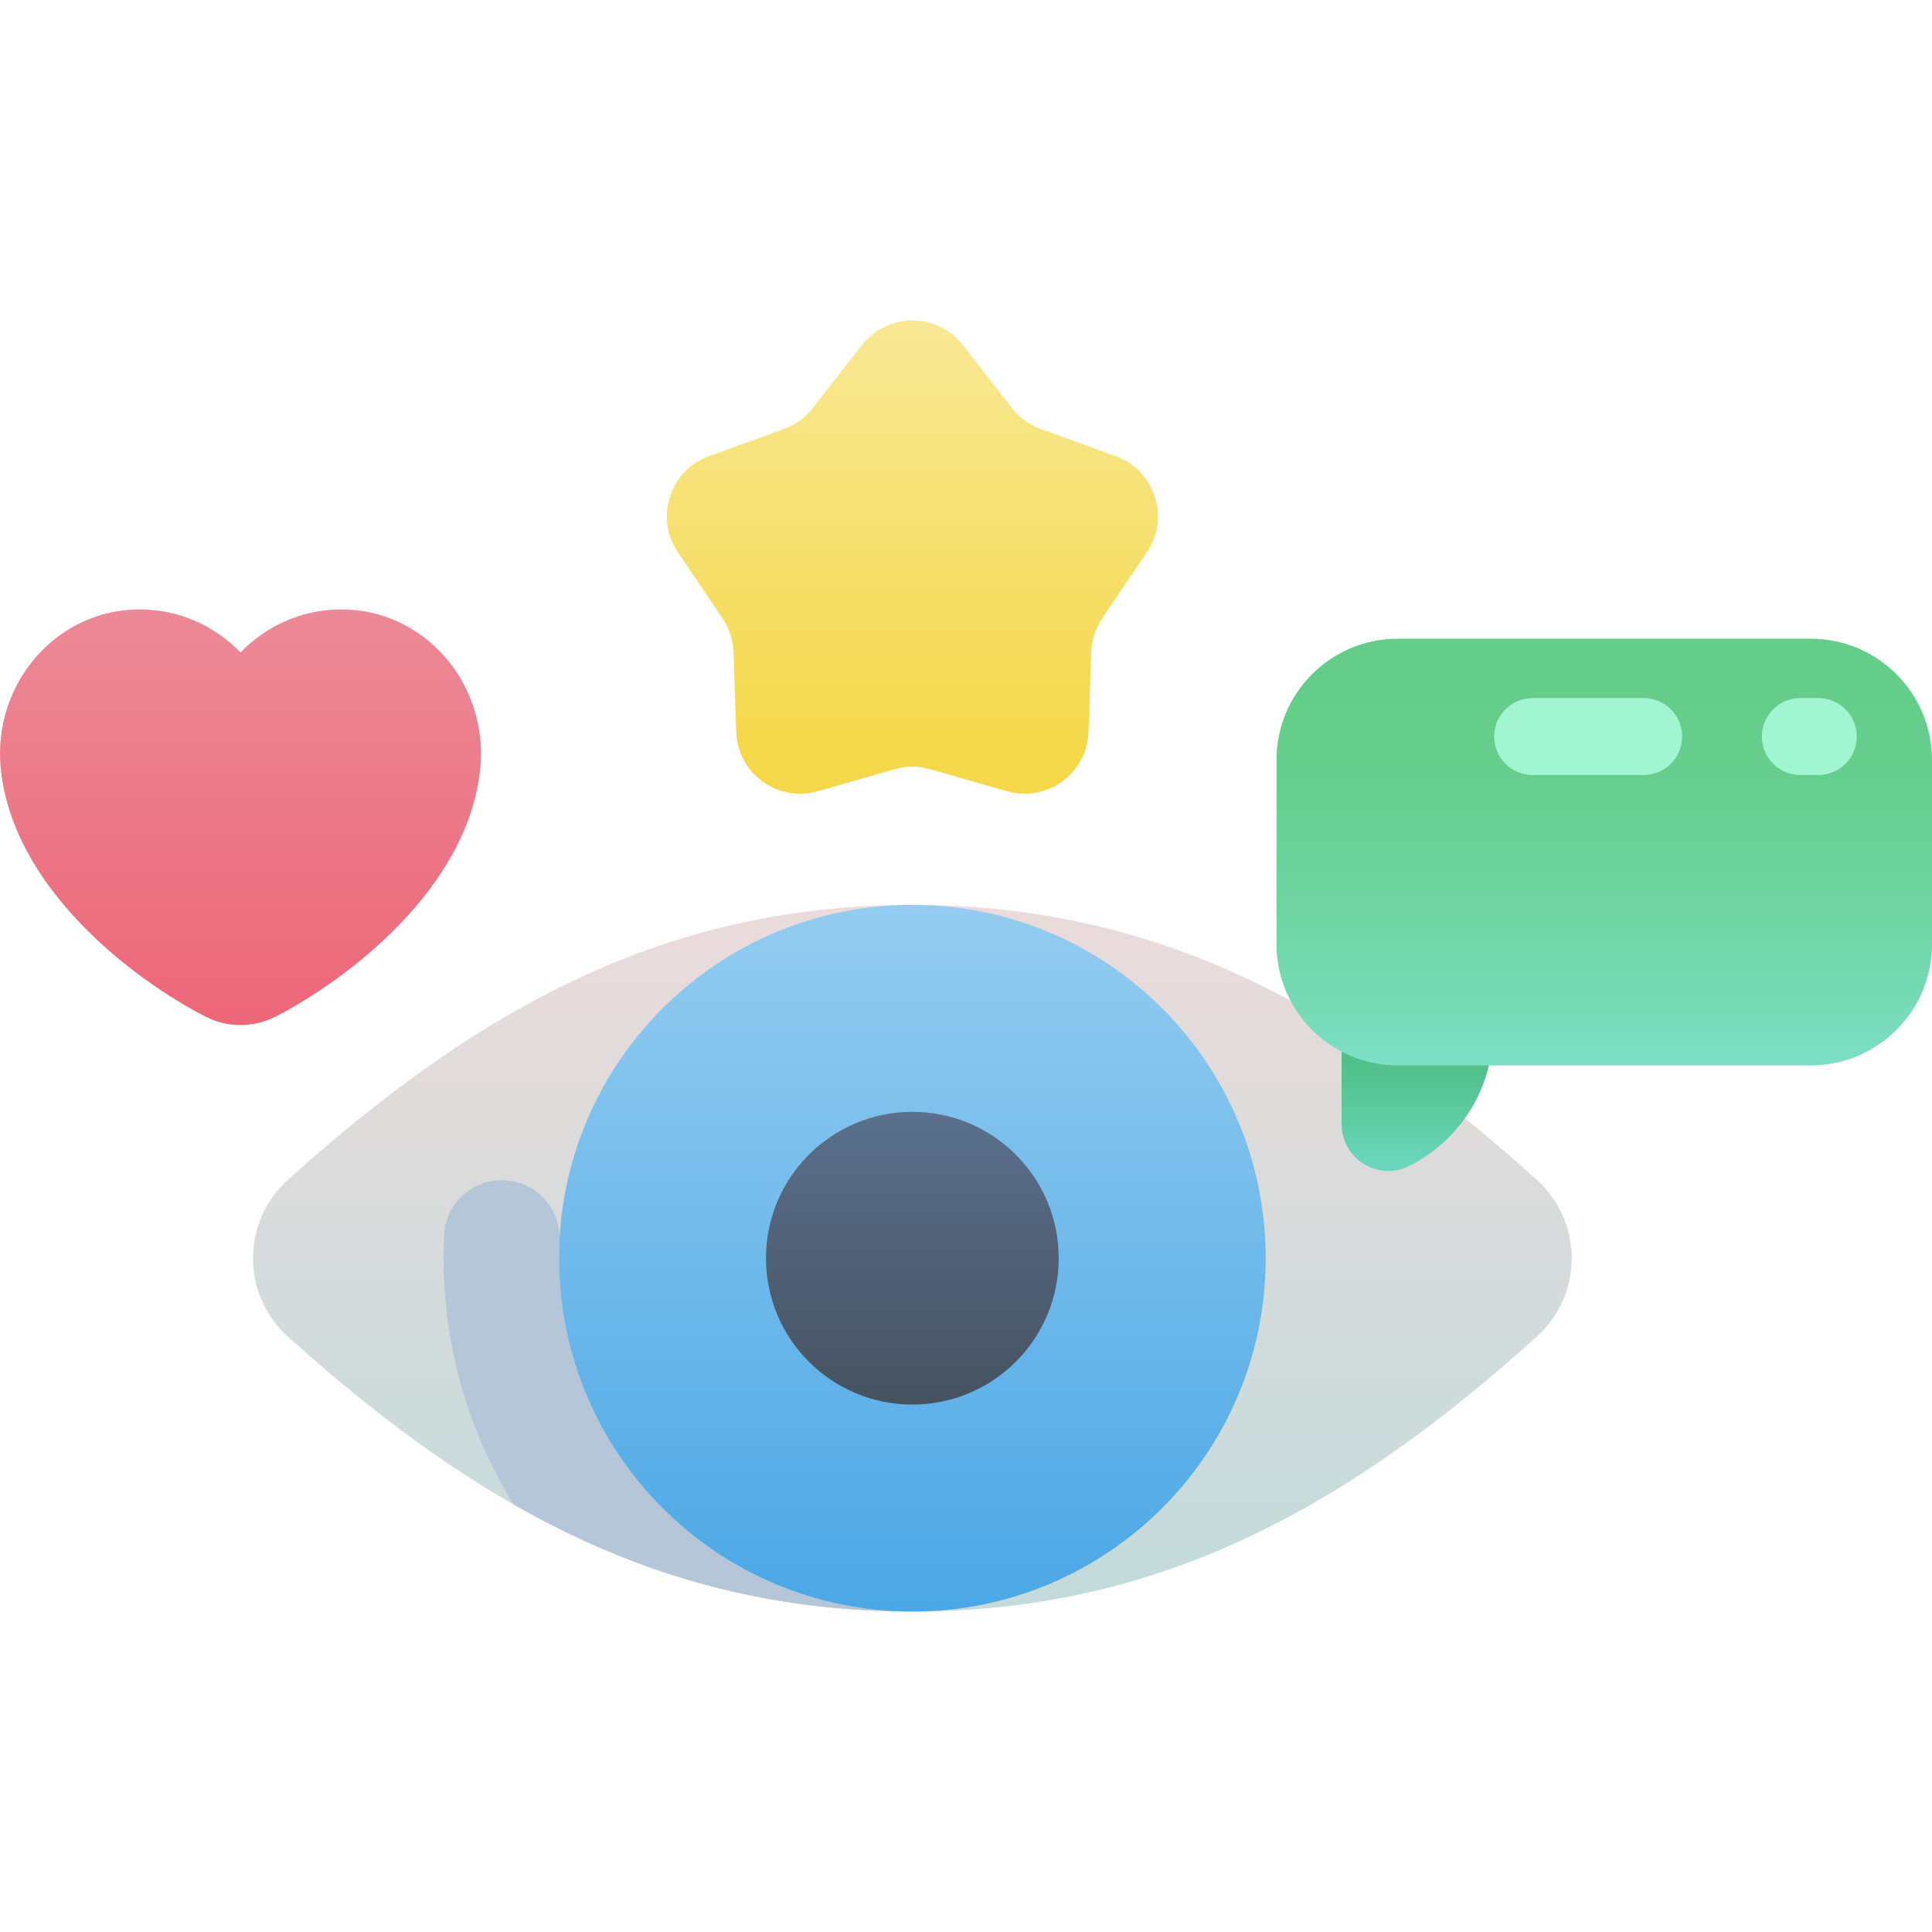
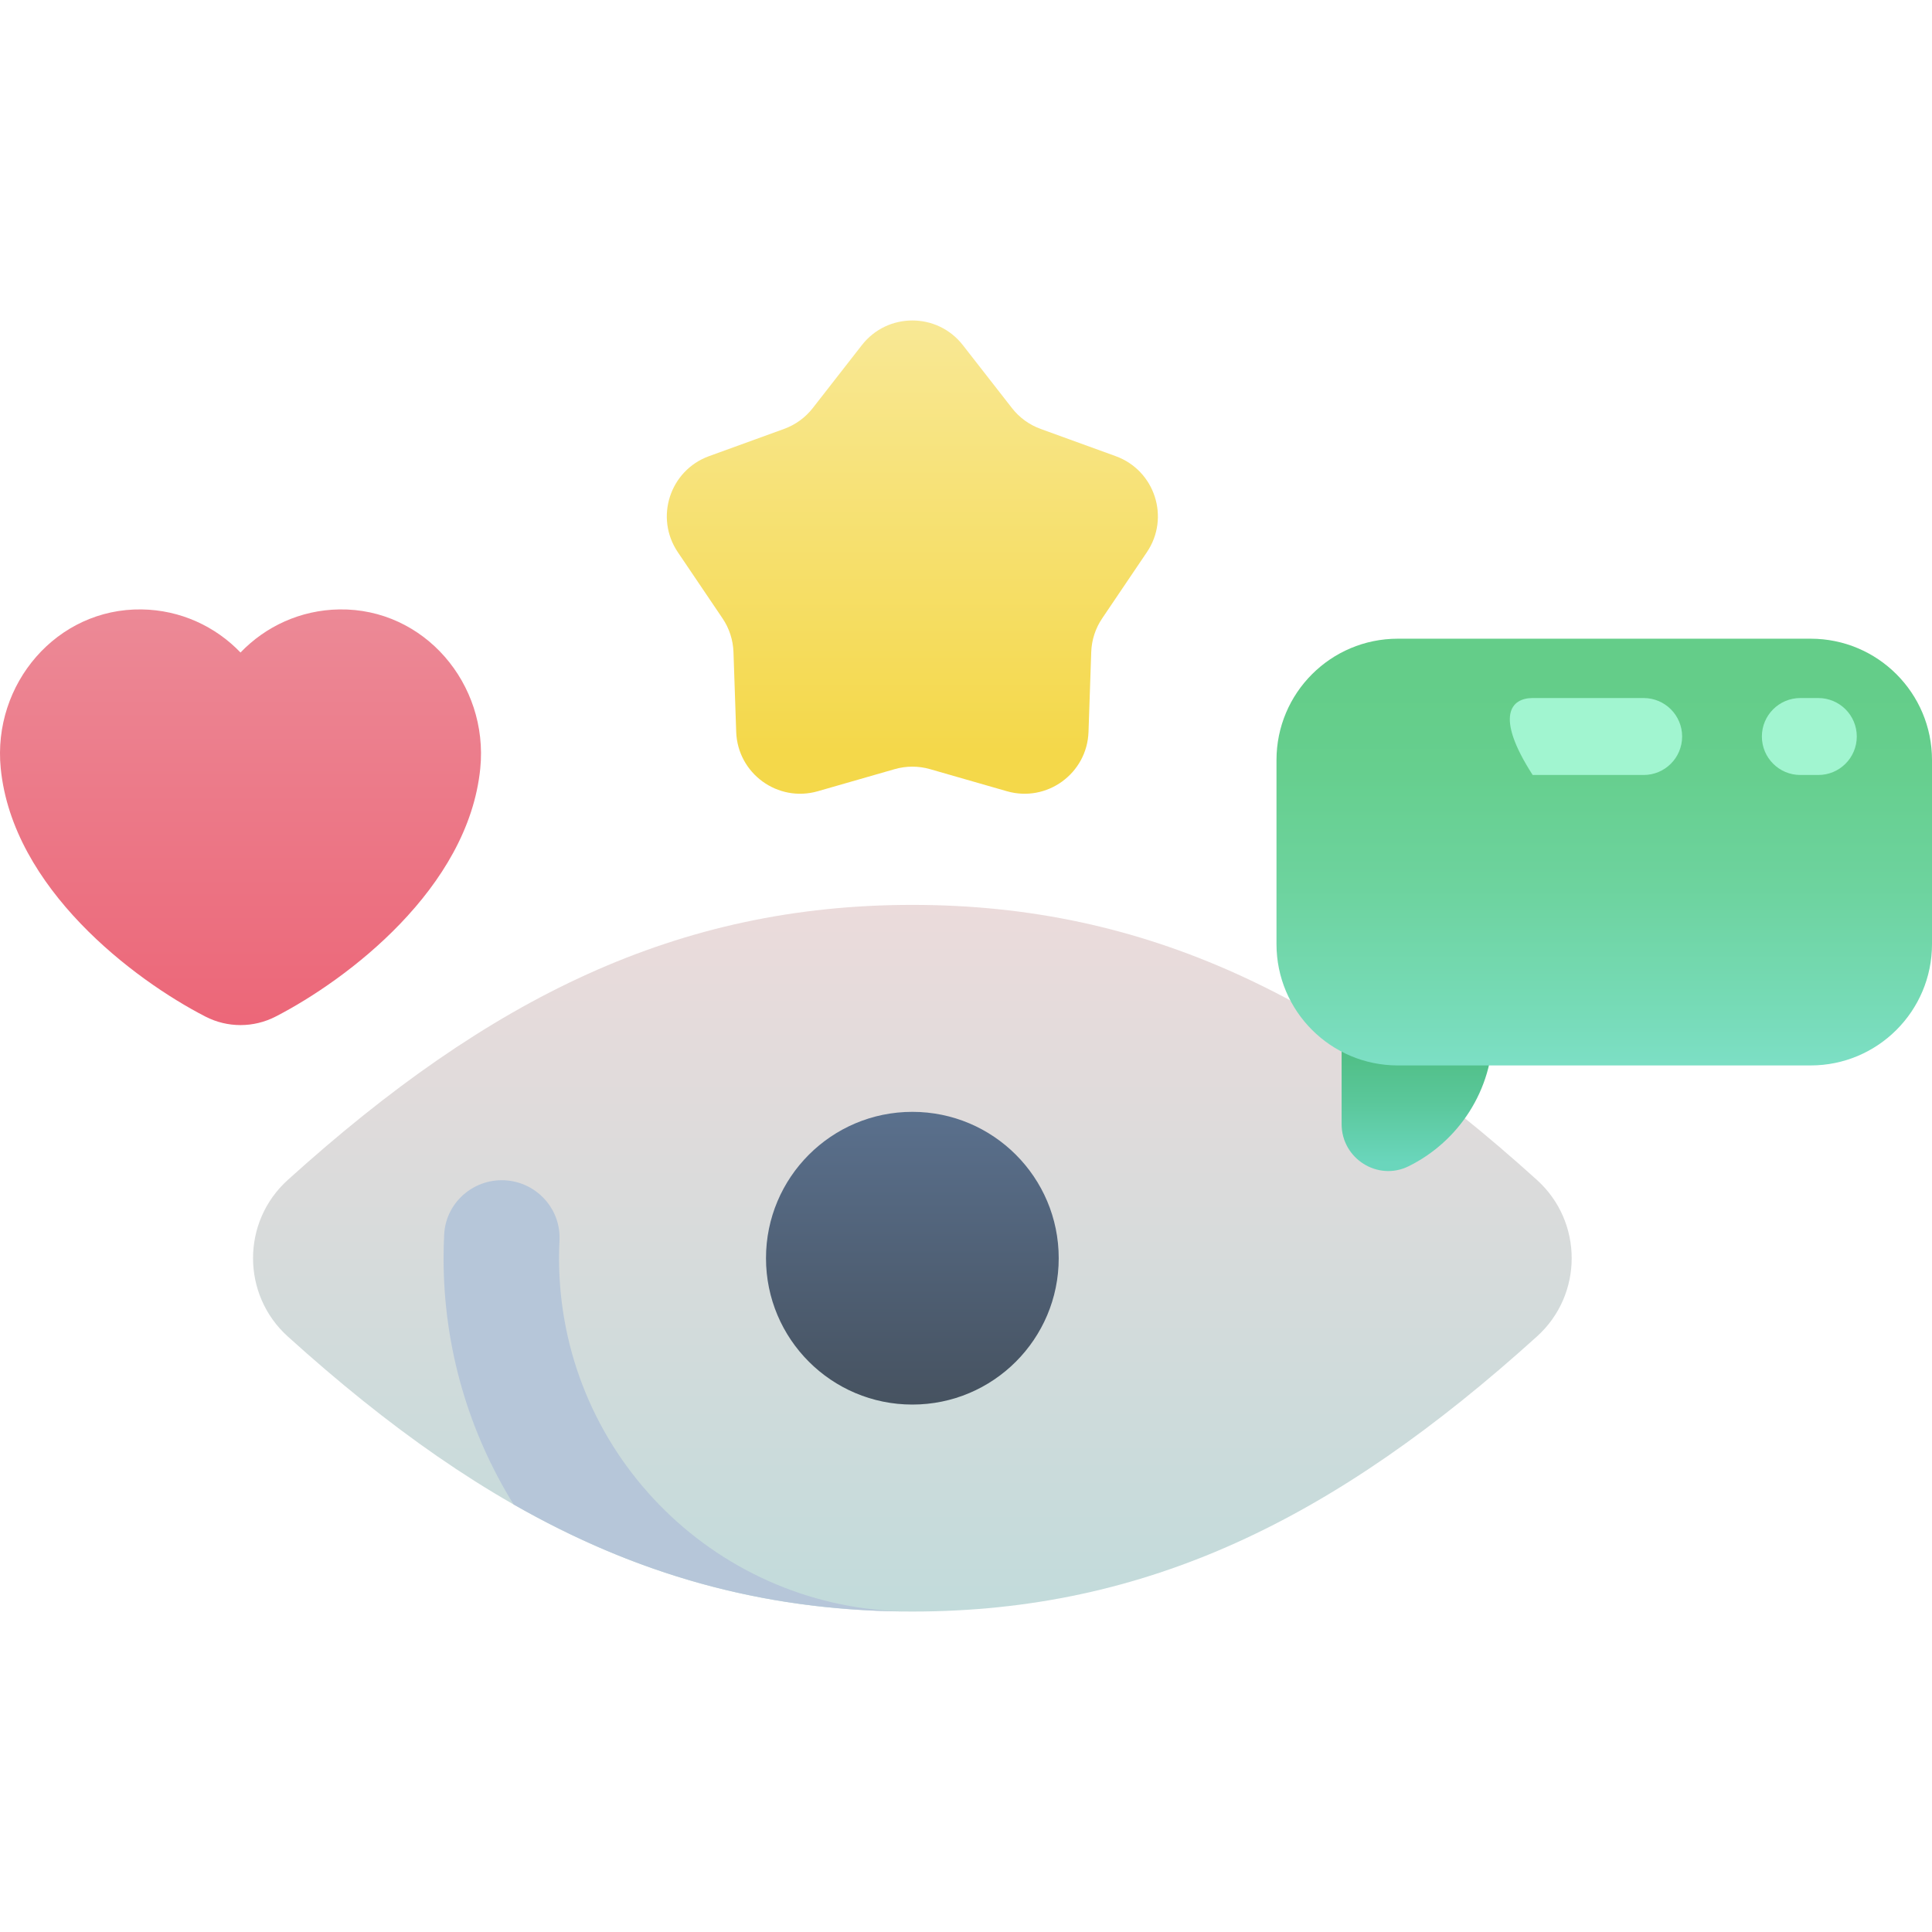
<svg xmlns="http://www.w3.org/2000/svg" width="90" height="90" viewBox="0 0 90 90" fill="none">
  <path d="M42.501 75.072C31.578 75.072 22.808 70.76 13.403 62.256C11.249 60.308 11.249 56.917 13.403 54.969C22.808 46.465 31.578 42.153 42.501 42.153C53.425 42.153 62.194 46.465 71.599 54.969C73.754 56.917 73.754 60.308 71.599 62.256C62.194 70.76 53.425 75.072 42.501 75.072Z" fill="url(#paint0_linear)" />
  <path d="M26.042 58.612C26.042 58.333 26.049 58.056 26.063 57.781C26.131 56.432 25.168 55.251 23.838 55.019C22.257 54.744 20.773 55.905 20.691 57.507C20.673 57.873 20.663 58.242 20.663 58.612C20.663 62.817 21.859 66.748 23.927 70.084C29.595 73.321 35.419 74.987 42.023 75.064C33.154 74.811 26.042 67.542 26.042 58.612Z" fill="#B6C6D9" />
-   <path d="M42.501 75.072C51.592 75.072 58.961 67.703 58.961 58.612C58.961 49.522 51.592 42.153 42.501 42.153C33.411 42.153 26.042 49.522 26.042 58.612C26.042 67.703 33.411 75.072 42.501 75.072Z" fill="url(#paint1_linear)" />
  <path d="M42.501 65.43C46.267 65.43 49.319 62.378 49.319 58.612C49.319 54.846 46.267 51.794 42.501 51.794C38.736 51.794 35.683 54.846 35.683 58.612C35.683 62.378 38.736 65.43 42.501 65.43Z" fill="url(#paint2_linear)" />
  <path d="M0.034 35.794C-0.357 31.86 2.647 28.33 6.601 28.389C8.41 28.416 10.039 29.182 11.204 30.397C12.368 29.182 13.998 28.416 15.807 28.389C19.76 28.33 22.765 31.86 22.373 35.794C21.817 41.38 16.18 45.636 12.841 47.355C11.812 47.885 10.595 47.885 9.567 47.355C6.227 45.637 0.59 41.38 0.034 35.794Z" fill="url(#paint3_linear)" />
  <path d="M62.498 40.953C66.392 40.953 69.549 44.109 69.549 48.004C69.549 50.777 67.948 53.177 65.619 54.328C64.182 55.039 62.498 53.971 62.498 52.367V40.953H62.498Z" fill="url(#paint4_linear)" />
  <path d="M84.347 49.632H65.116C61.994 49.632 59.464 47.101 59.464 43.98V35.405C59.464 32.283 61.994 29.753 65.116 29.753H84.347C87.469 29.753 90 32.283 90 35.405V43.98C90 47.101 87.469 49.632 84.347 49.632Z" fill="url(#paint5_linear)" />
  <path d="M43.325 35.83L46.903 36.858C48.768 37.395 50.64 36.034 50.707 34.095L50.834 30.374C50.853 29.814 51.029 29.271 51.343 28.807L53.427 25.722C54.514 24.114 53.798 21.913 51.974 21.25L48.475 19.98C47.948 19.788 47.486 19.453 47.142 19.011L44.852 16.076C43.658 14.546 41.344 14.546 40.15 16.076L37.861 19.011C37.516 19.453 37.054 19.788 36.527 19.98L33.028 21.25C31.204 21.913 30.489 24.114 31.575 25.722L33.659 28.807C33.973 29.271 34.149 29.814 34.168 30.374L34.295 34.095C34.362 36.034 36.234 37.395 38.099 36.858L41.677 35.83C42.216 35.675 42.787 35.675 43.325 35.83Z" fill="url(#paint6_linear)" />
-   <path d="M76.567 36.102H71.398C70.408 36.102 69.605 35.3 69.605 34.309C69.605 33.319 70.408 32.517 71.398 32.517H76.567C77.557 32.517 78.36 33.319 78.36 34.309C78.36 35.3 77.557 36.102 76.567 36.102Z" fill="#A1F5D0" />
+   <path d="M76.567 36.102H71.398C69.605 33.319 70.408 32.517 71.398 32.517H76.567C77.557 32.517 78.36 33.319 78.36 34.309C78.36 35.3 77.557 36.102 76.567 36.102Z" fill="#A1F5D0" />
  <path d="M84.703 36.102H83.868C82.878 36.102 82.075 35.3 82.075 34.309C82.075 33.319 82.878 32.517 83.868 32.517H84.703C85.693 32.517 86.496 33.319 86.496 34.309C86.496 35.3 85.693 36.102 84.703 36.102Z" fill="#A1F5D0" />
  <defs>
    <linearGradient id="paint0_linear" x1="42.501" y1="77.494" x2="42.501" y2="35.789" gradientUnits="userSpaceOnUse">
      <stop stop-color="#BFDBDB" />
      <stop offset="1" stop-color="#F3DBDB" />
    </linearGradient>
    <linearGradient id="paint1_linear" x1="42.501" y1="75.072" x2="42.501" y2="42.153" gradientUnits="userSpaceOnUse">
      <stop stop-color="#4BA7E6" />
      <stop offset="1" stop-color="#94CCF0" />
    </linearGradient>
    <linearGradient id="paint2_linear" x1="42.501" y1="65.43" x2="42.501" y2="51.794" gradientUnits="userSpaceOnUse">
      <stop stop-color="#465260" />
      <stop offset="1" stop-color="#5A708D" />
    </linearGradient>
    <linearGradient id="paint3_linear" x1="11.204" y1="49.177" x2="11.204" y2="24.645" gradientUnits="userSpaceOnUse">
      <stop stop-color="#EC6476" />
      <stop offset="1" stop-color="#EC909C" />
    </linearGradient>
    <linearGradient id="paint4_linear" x1="66.024" y1="43.912" x2="66.024" y2="54.151" gradientUnits="userSpaceOnUse">
      <stop stop-color="#43B36B" />
      <stop offset="0.196" stop-color="#46B570" />
      <stop offset="0.443" stop-color="#4DBC80" />
      <stop offset="0.718" stop-color="#5AC79A" />
      <stop offset="1" stop-color="#6AD6BC" />
    </linearGradient>
    <linearGradient id="paint5_linear" x1="74.732" y1="31.685" x2="74.732" y2="50.816" gradientUnits="userSpaceOnUse">
      <stop stop-color="#64CD89" />
      <stop offset="0.222" stop-color="#66CF8E" />
      <stop offset="0.502" stop-color="#6DD39E" />
      <stop offset="0.811" stop-color="#77DBB8" />
      <stop offset="1" stop-color="#7FE1CB" />
    </linearGradient>
    <linearGradient id="paint6_linear" x1="42.501" y1="34.986" x2="42.501" y2="12.751" gradientUnits="userSpaceOnUse">
      <stop stop-color="#F4D84A" />
      <stop offset="1" stop-color="#F9EA9D" />
    </linearGradient>
  </defs>
</svg>